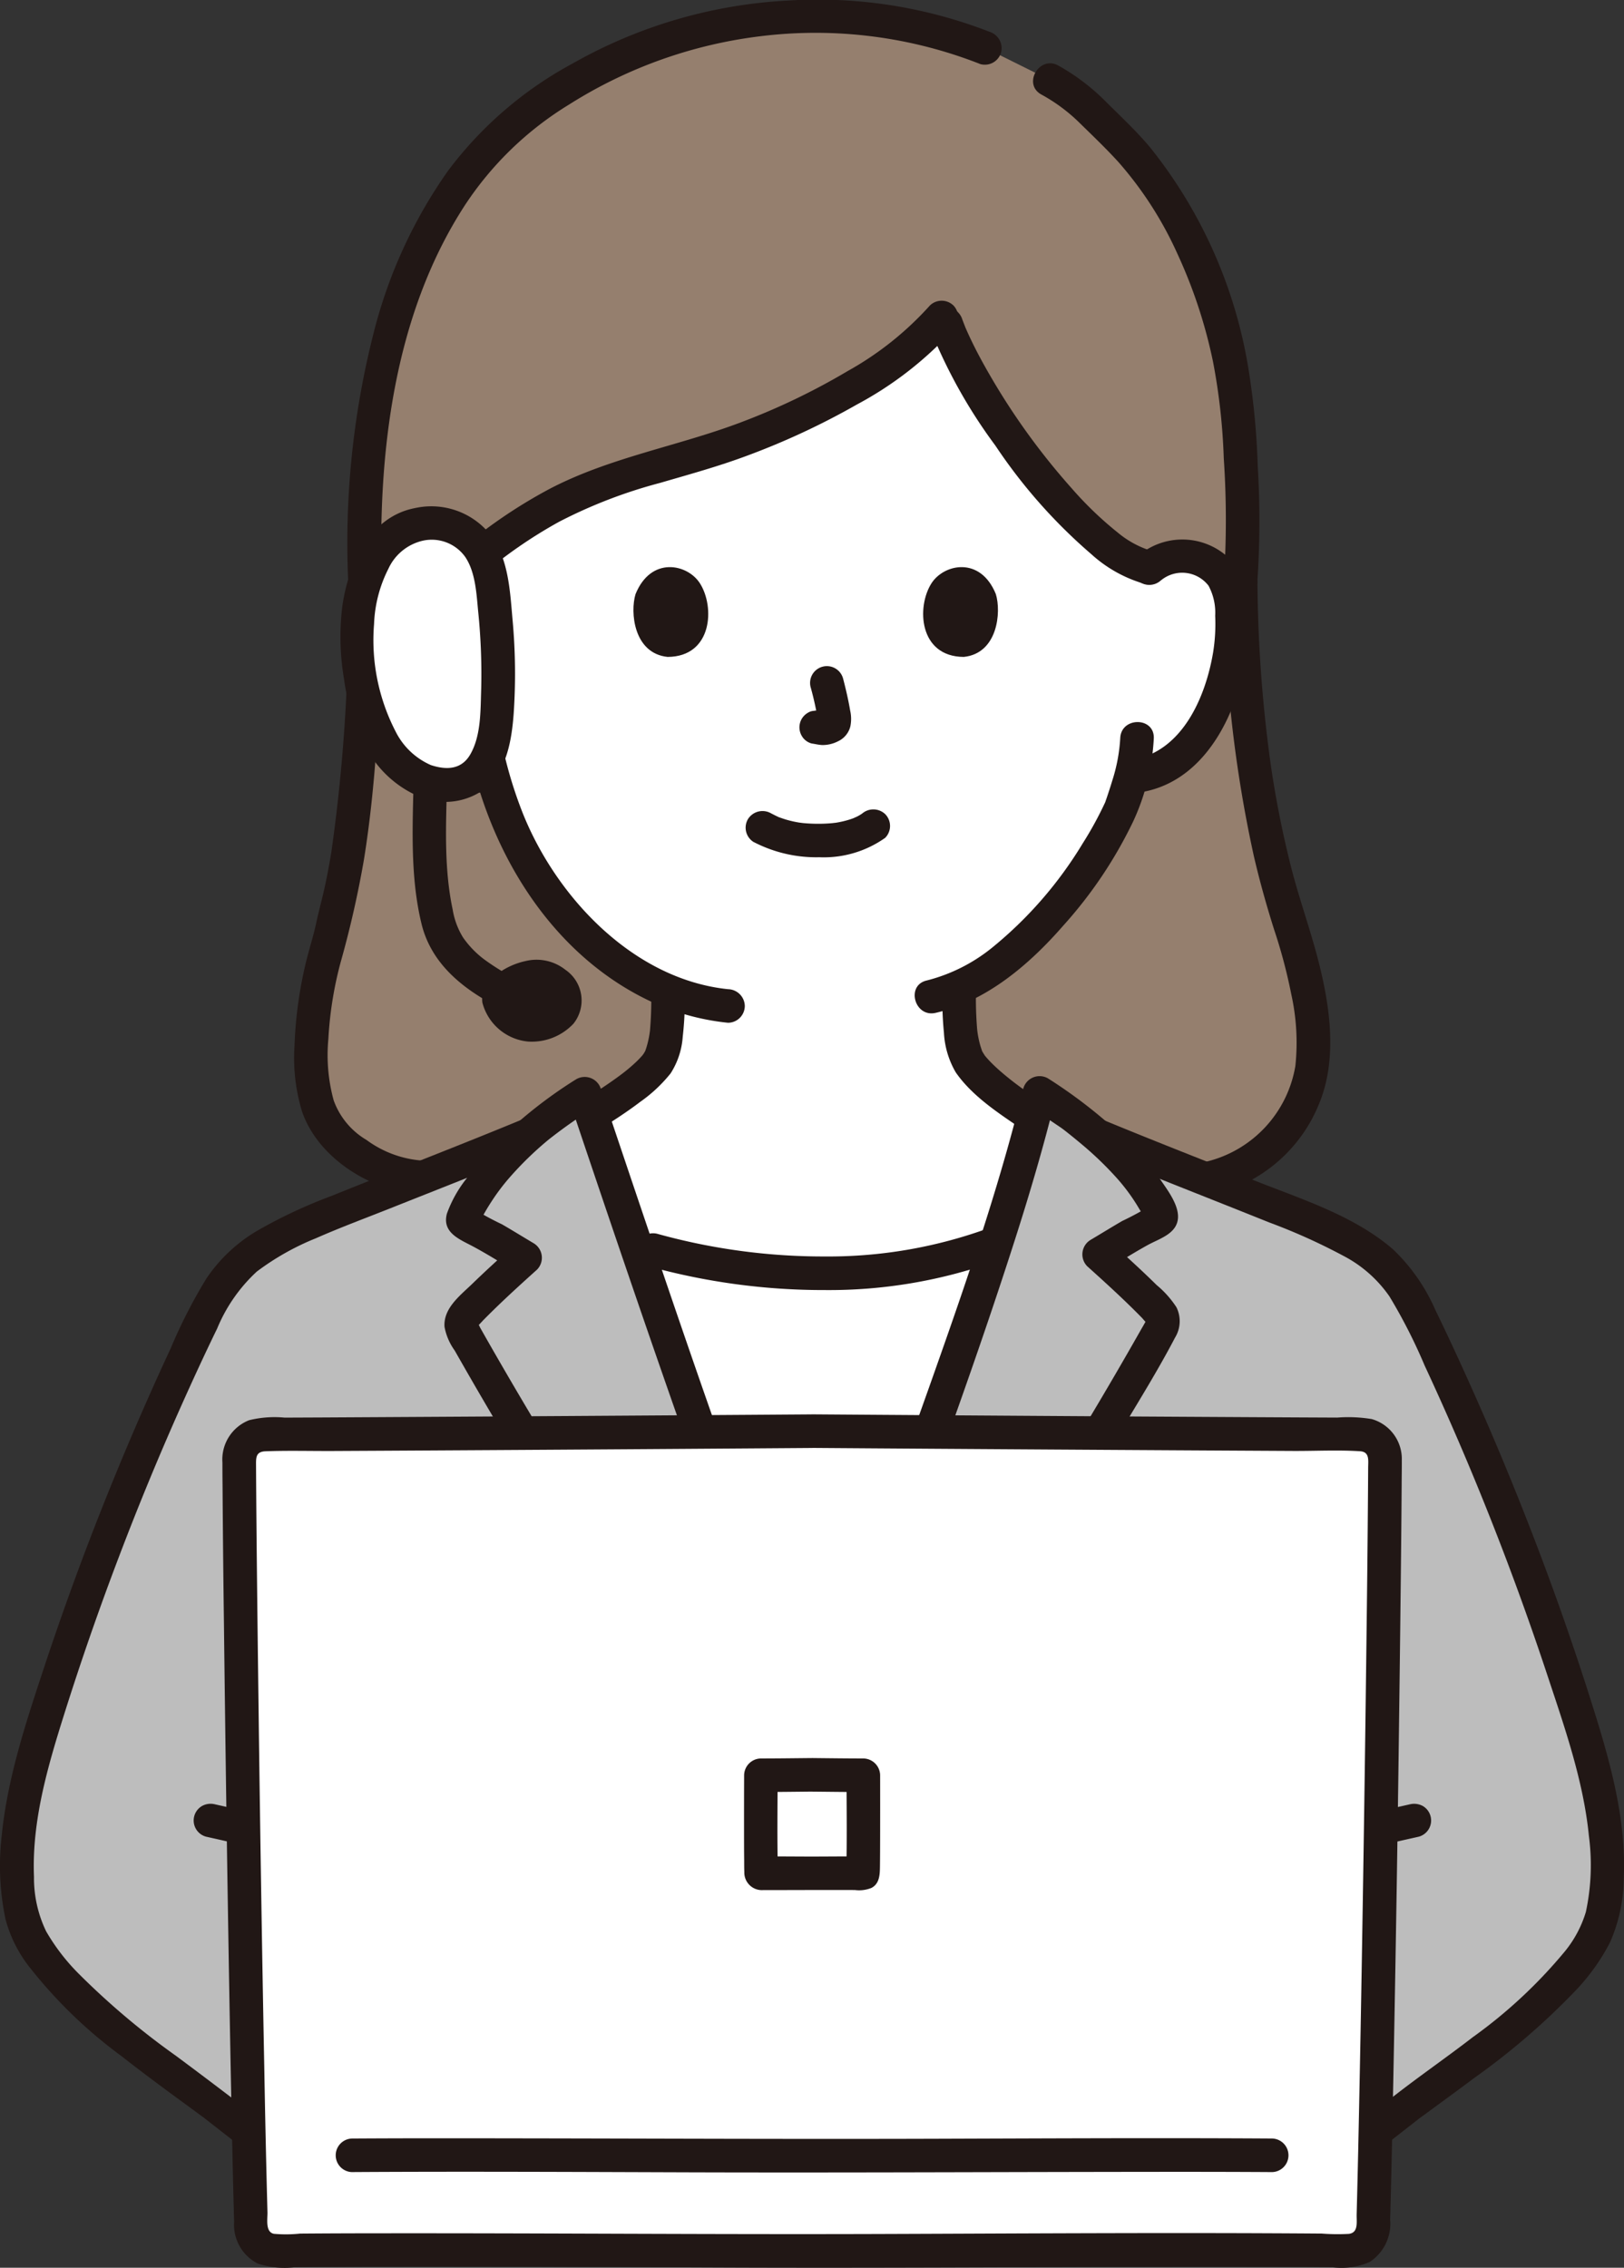
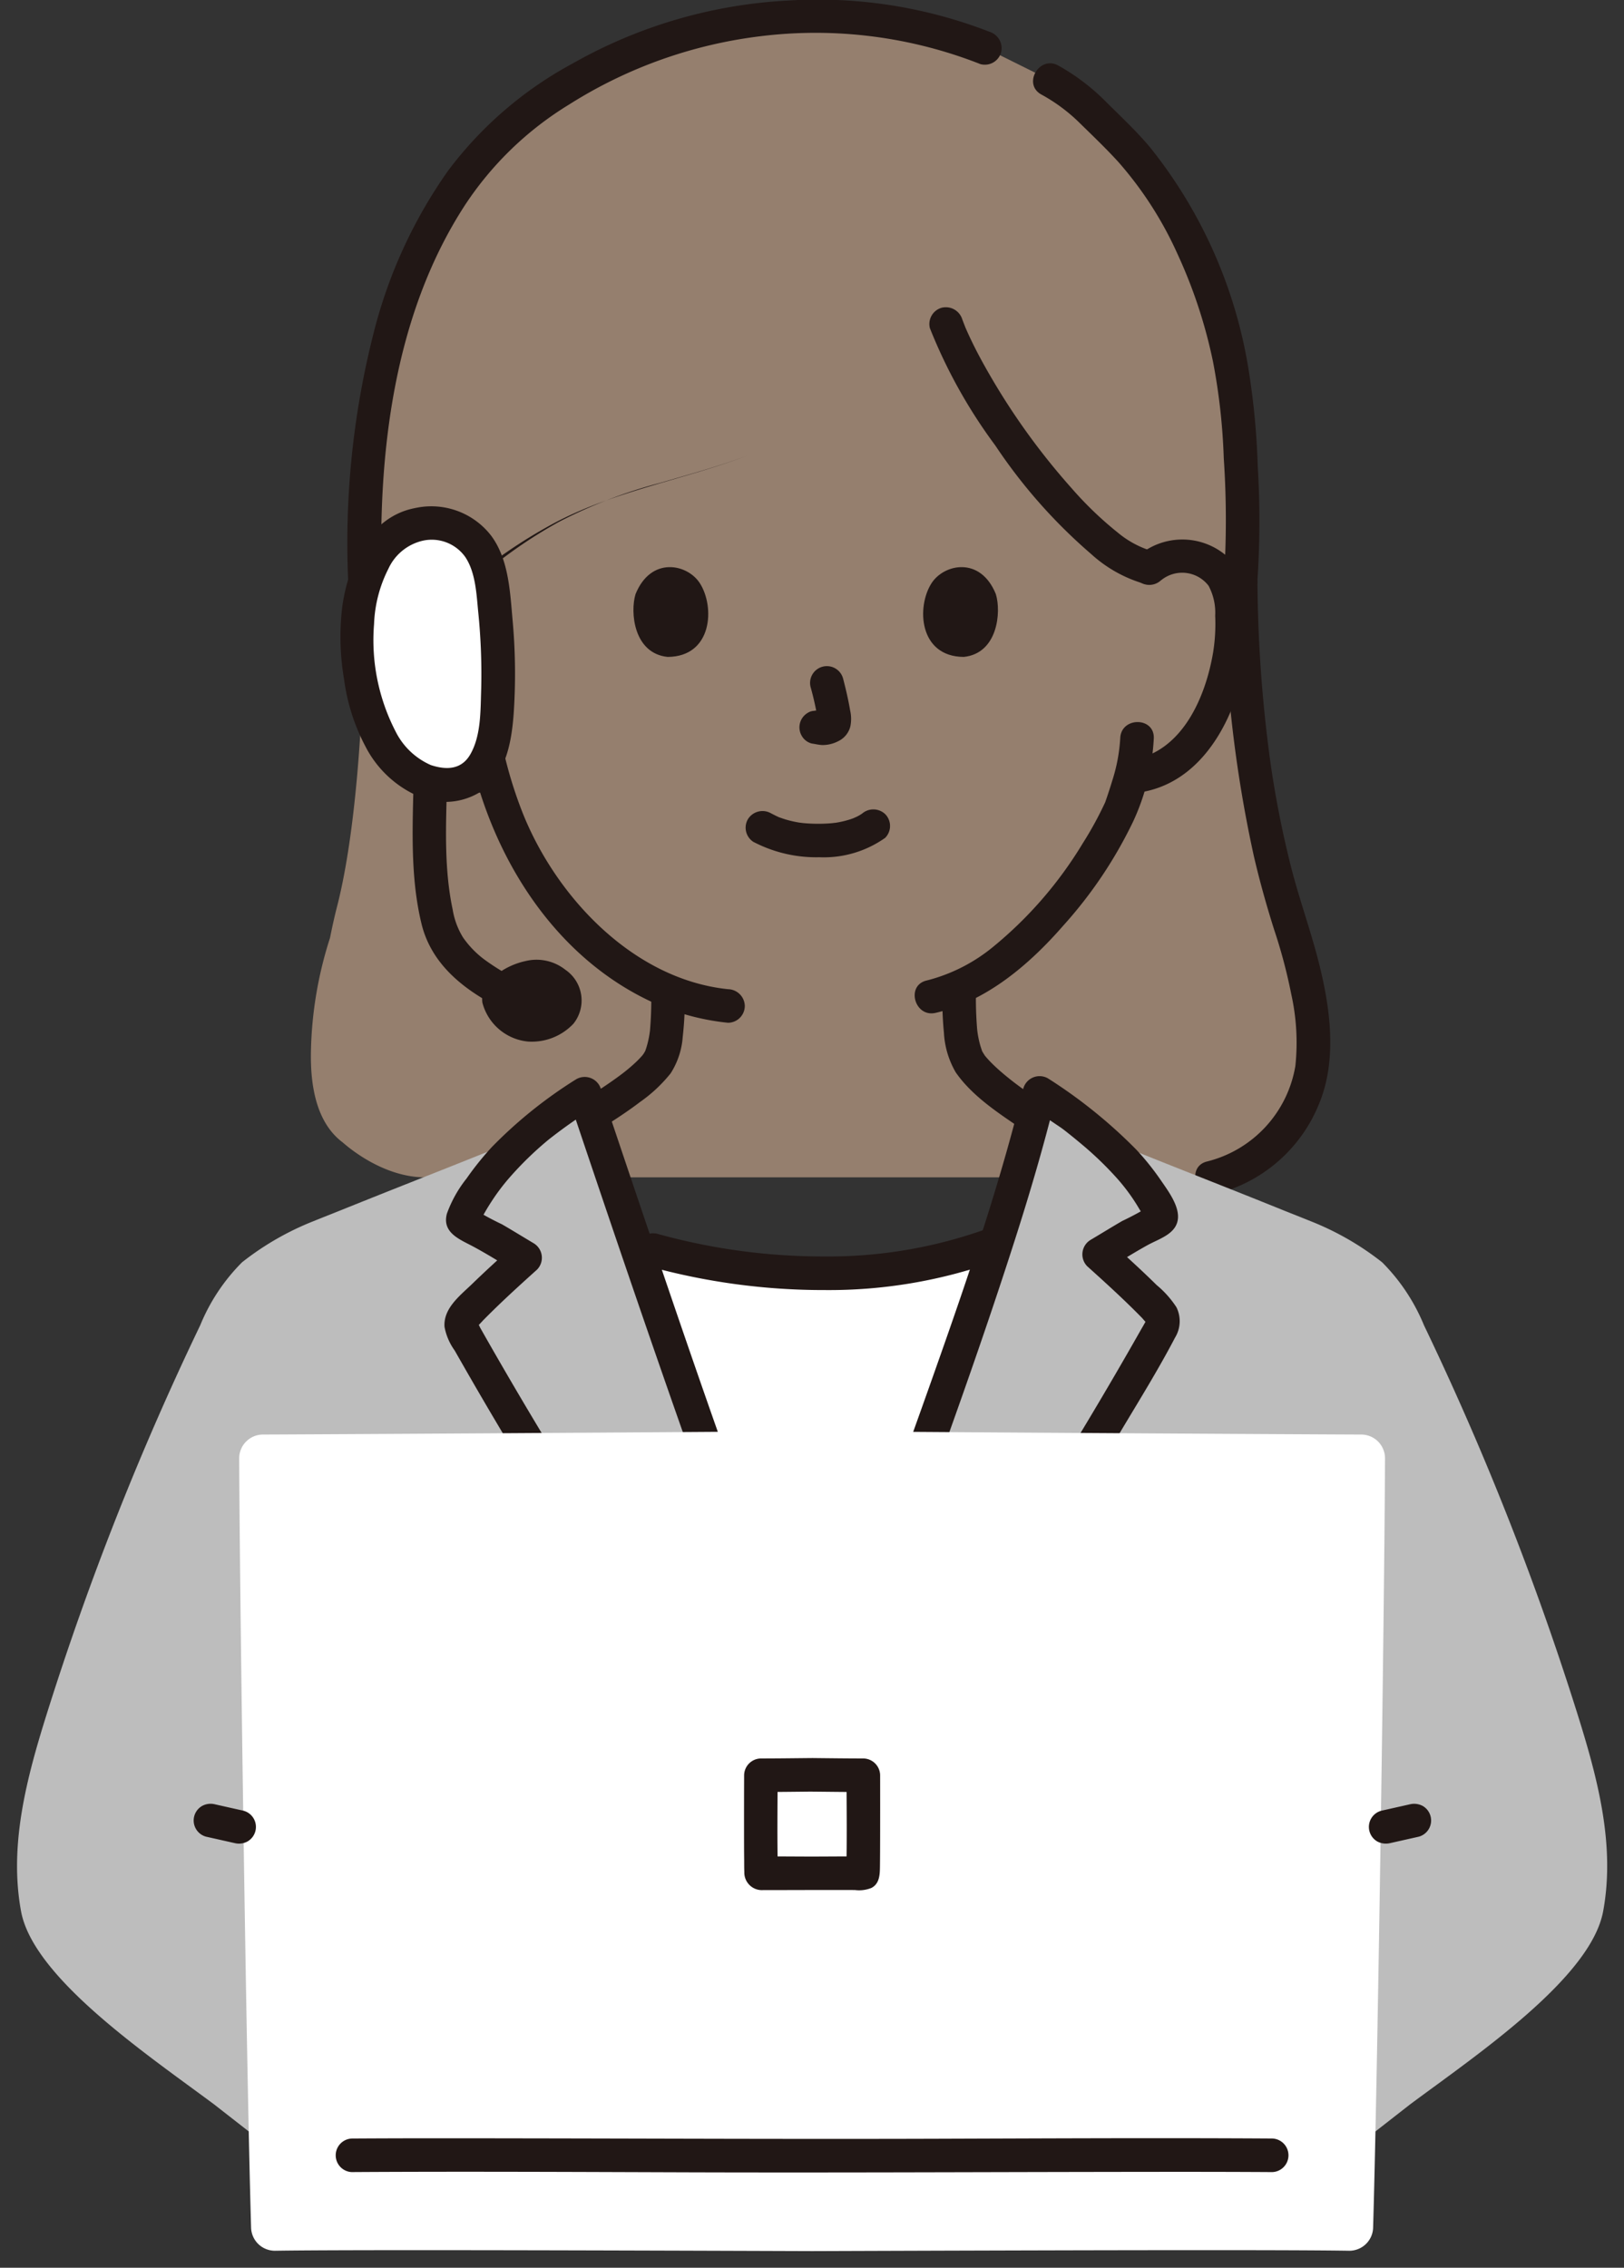
<svg xmlns="http://www.w3.org/2000/svg" width="144" height="201" viewBox="0 0 144 201">
  <rect x="0" y="0" width="144" height="201" fill="#333333" stroke="none" />
  <g id="img_onlinewomen" transform="translate(0.014)">
    <path id="パス_3370" data-name="パス 3370" d="M126.9,52.481a105.79,105.79,0,0,0-.2-14.278c-.653-9.161-4.753-19.391-10.654-25.076-2.551-2.458-3.29-3.605-6.068-5.111l-5.73-2.844C99.623,3.242,95.395,2.429,88.2,2.429a41.969,41.969,0,0,0-26.96,10.529C53.5,20.352,48.6,33.858,49.217,52.481h0c.006,13.572-1.03,23.362-2.483,28.924-.2.787-.4,1.685-.592,2.649A34.823,34.823,0,0,0,44.45,94.16c-.054,2.942.454,6.247,2.809,8.015,1.656,1.442,4.507,3.187,7.541,3.1h69.532a11.93,11.93,0,0,0,9-11.16,33.1,33.1,0,0,0-1.825-10.6c-1.5-4.656-4.4-14.118-4.606-31.032Z" transform="translate(-16.894 -0.923)" fill="#957f6e" />
-     <path id="パス_3371" data-name="パス 3371" d="M112.38,115.936c-2.663-1.8-5.2-3.776-5.736-5.109-.726-1.785-.669-4.173-.658-6.231,7.44-3.331,13.4-13.3,14.447-16.14.16-.484.485-1.4.774-2.48.386-.062.6-.095.6-.095a7.6,7.6,0,0,0,3.529-1.589,11.43,11.43,0,0,0,2.96-3.879,17.966,17.966,0,0,0,1.836-9.534,6,6,0,0,0-.63-2.415,4.252,4.252,0,0,0-3.056-2.029,4.474,4.474,0,0,0-3.565,1.032c-5.877-1.141-16.334-15.841-18.314-22.355-3.683,4.536-11.733,8.866-19.012,11.421-1.494.525-6.285,1.908-9.011,2.7a39.568,39.568,0,0,0-14.3,8.1,4.536,4.536,0,0,0-3.421-.9,4.254,4.254,0,0,0-3.052,2.032,6,6,0,0,0-.629,2.415,17.966,17.966,0,0,0,1.836,9.534,11.422,11.422,0,0,0,2.96,3.879,7.269,7.269,0,0,0,4.649,1.66A30.64,30.64,0,0,0,70.46,97.44a25.68,25.68,0,0,0,9.688,7.485,16.406,16.406,0,0,1-.652,5.9c-.528,1.3-3.166,3.218-6.009,4.979,0,0-2.922,21.432,18.415,21.432C116.183,137.239,112.38,115.936,112.38,115.936Z" transform="translate(-20.937 -17.142)" fill="#fff" />
-     <path id="パス_3372" data-name="パス 3372" d="M67.019,67.452a41.494,41.494,0,0,1,7.014-4.873,43.635,43.635,0,0,1,8.96-3.447c2.585-.753,5.191-1.468,7.714-2.412a65.763,65.763,0,0,0,9.747-4.543,31.742,31.742,0,0,0,8.55-6.662,1.528,1.528,0,0,0,0-2.1,1.5,1.5,0,0,0-2.1,0,28.272,28.272,0,0,1-7.275,5.8,60.032,60.032,0,0,1-9.463,4.545c-5.617,2.129-11.606,3.1-16.969,5.9a44.548,44.548,0,0,0-8.277,5.692,1.5,1.5,0,0,0,0,2.1,1.518,1.518,0,0,0,2.1,0Z" transform="translate(-24.47 -16.332)" fill="#211715" />
-     <path id="パス_3373" data-name="パス 3373" d="M46.8,82.27a150.884,150.884,0,0,1-1.474,23.871c-.206,1.278-.446,2.552-.744,3.812-.2.837-.419,1.668-.6,2.509-.255,1.192-.635,2.344-.921,3.53a36.981,36.981,0,0,0-1.009,7.37,16.3,16.3,0,0,0,.671,5.85c1.5,4.344,6.642,7.392,11.14,7.335a1.489,1.489,0,0,0,0-2.976,9.5,9.5,0,0,1-5.429-1.852,6.718,6.718,0,0,1-2.91-3.507,15.211,15.211,0,0,1-.471-5.438,32.944,32.944,0,0,1,1.1-6.846,89.957,89.957,0,0,0,2.059-9.081c.528-3.294.868-6.619,1.1-9.946.344-4.868.465-9.751.466-14.632a1.489,1.489,0,0,0-2.976,0Z" transform="translate(-15.951 -30.68)" fill="#211715" />
+     <path id="パス_3372" data-name="パス 3372" d="M67.019,67.452a41.494,41.494,0,0,1,7.014-4.873,43.635,43.635,0,0,1,8.96-3.447c2.585-.753,5.191-1.468,7.714-2.412c-5.617,2.129-11.606,3.1-16.969,5.9a44.548,44.548,0,0,0-8.277,5.692,1.5,1.5,0,0,0,0,2.1,1.518,1.518,0,0,0,2.1,0Z" transform="translate(-24.47 -16.332)" fill="#211715" />
    <path id="パス_3374" data-name="パス 3374" d="M173.337,82.272a114.164,114.164,0,0,0,2.653,24.273c.511,2.205,1.122,4.385,1.805,6.544a46.459,46.459,0,0,1,1.52,5.733,19.783,19.783,0,0,1,.361,6.333,10.519,10.519,0,0,1-7.812,8.471c-1.866.428-1.076,3.3.791,2.869a13.385,13.385,0,0,0,9.107-7.943c1.762-4.2.91-9.222-.253-13.477-.682-2.493-1.543-4.93-2.187-7.435a88.746,88.746,0,0,1-1.883-9.556,123.059,123.059,0,0,1-1.125-15.81,1.489,1.489,0,0,0-2.976,0Z" transform="translate(-64.829 -30.682)" fill="#211715" />
    <path id="パス_3375" data-name="パス 3375" d="M163.743,80.689a2.947,2.947,0,0,1,4.2.492,5.046,5.046,0,0,1,.587,2.662,15.834,15.834,0,0,1-.186,3.263c-.666,3.935-2.71,8.727-7.09,9.49a1.5,1.5,0,0,0-1.039,1.831,1.522,1.522,0,0,0,1.83,1.039c6.021-1.049,8.9-7.879,9.4-13.314.241-2.63.174-5.92-2.046-7.734a6.022,6.022,0,0,0-7.761.167,1.5,1.5,0,0,0,0,2.1,1.519,1.519,0,0,0,2.1,0Z" transform="translate(-60.794 -29.263)" fill="#211715" />
    <path id="パス_3376" data-name="パス 3376" d="M148.923,104.6a14.993,14.993,0,0,1-.7,3.735c-.142.478-.3.952-.457,1.426-.048.144-.1.288-.148.431-.1.291-.059.146-.02.062a31.5,31.5,0,0,1-2.008,3.673,35.639,35.639,0,0,1-7.958,9.176,15.11,15.11,0,0,1-5.869,2.967c-1.866.43-1.076,3.3.791,2.869,4.53-1.045,8.324-4.3,11.31-7.725a38.846,38.846,0,0,0,6.209-9.246A19.918,19.918,0,0,0,151.9,104.6c.066-1.915-2.911-1.913-2.976,0Z" transform="translate(-49.606 -39.164)" fill="#211715" />
    <path id="パス_3377" data-name="パス 3377" d="M62.551,78.588a6.021,6.021,0,0,0-7.761-.167c-2.222,1.814-2.289,5.1-2.046,7.735.5,5.434,3.377,12.265,9.4,13.314a1.531,1.531,0,0,0,1.83-1.039A1.5,1.5,0,0,0,62.932,96.6c-4.38-.763-6.425-5.554-7.09-9.49a15.878,15.878,0,0,1-.186-3.263,5.132,5.132,0,0,1,.587-2.662,2.943,2.943,0,0,1,4.2-.492,1.528,1.528,0,0,0,2.1,0,1.5,1.5,0,0,0,0-2.1Z" transform="translate(-19.987 -29.264)" fill="#211715" />
    <path id="パス_3378" data-name="パス 3378" d="M67.043,106.291c1.9,9,7.216,17.772,15.7,21.936a21.24,21.24,0,0,0,7.23,2.071,1.5,1.5,0,0,0,1.488-1.488,1.521,1.521,0,0,0-1.488-1.488c-8.346-.868-15.172-8.085-18.174-15.533a37.622,37.622,0,0,1-1.883-6.29C69.516,103.627,66.647,104.42,67.043,106.291Z" transform="translate(-25.433 -39.645)" fill="#211715" />
    <path id="パス_3379" data-name="パス 3379" d="M106.552,2.814A41.978,41.978,0,0,0,88.763.045,43.224,43.224,0,0,0,69.637,5.607a33.877,33.877,0,0,0-11.065,9.5,43.1,43.1,0,0,0-6.556,14.159A75.389,75.389,0,0,0,49.7,51.56c.062,1.91,3.038,1.919,2.976,0-.36-11.339,1.04-23.609,7.35-33.339a29.321,29.321,0,0,1,9.256-8.954A40.962,40.962,0,0,1,86.342,3.2a39.884,39.884,0,0,1,19.419,2.485,1.5,1.5,0,0,0,1.83-1.04,1.526,1.526,0,0,0-1.039-1.83Z" transform="translate(-18.837 0)" fill="#211715" />
    <path id="パス_3380" data-name="パス 3380" d="M167.5,55a78.336,78.336,0,0,0,.037-10.209,66.062,66.062,0,0,0-.892-9.068A42.14,42.14,0,0,0,158,16.512c-1.191-1.426-2.56-2.7-3.872-4.005a18.973,18.973,0,0,0-4.278-3.261c-1.679-.924-3.182,1.645-1.5,2.57a15.212,15.212,0,0,1,3.382,2.507c1.157,1.134,2.343,2.262,3.434,3.459a32.429,32.429,0,0,1,5.244,8.143,43.931,43.931,0,0,1,3.168,9.61,54.882,54.882,0,0,1,.946,8.514,81.055,81.055,0,0,1,0,10.949,1.5,1.5,0,0,0,1.488,1.488A1.518,1.518,0,0,0,167.5,55Z" transform="translate(-56.027 -3.438)" fill="#211715" />
    <path id="パス_3381" data-name="パス 3381" d="M132.848,45.794a45.8,45.8,0,0,0,5.8,10.39,47.149,47.149,0,0,0,8.507,9.624,11.869,11.869,0,0,0,4.744,2.639c1.867.4,2.666-2.466.791-2.869a8.65,8.65,0,0,1-3.178-1.674,31.616,31.616,0,0,1-4.092-3.927A60.708,60.708,0,0,1,138.192,50c-.523-.9-1.023-1.808-1.484-2.738q-.318-.641-.608-1.295c-.03-.068-.062-.137-.09-.206a.777.777,0,0,1-.047-.115c-.084-.213-.167-.427-.248-.642a1.529,1.529,0,0,0-1.831-1.039,1.5,1.5,0,0,0-1.039,1.83Z" transform="translate(-50.401 -16.688)" fill="#211715" />
    <path id="パス_3382" data-name="パス 3382" d="M134.665,140.34a31.239,31.239,0,0,0,.13,3.929,7.762,7.762,0,0,0,1.048,3.514c1.471,2.124,3.844,3.651,5.945,5.077a1.488,1.488,0,0,0,1.5-2.57c-1-.679-2-1.373-2.931-2.139-.41-.335-.811-.682-1.192-1.054-.166-.161-.329-.326-.484-.5-.078-.087-.154-.175-.23-.265-.151-.182.164.268-.04-.056-.09-.142-.18-.279-.256-.43s.081.241,0-.024c-.045-.14-.094-.278-.135-.419a8.6,8.6,0,0,1-.278-1.422,33.269,33.269,0,0,1-.1-3.646,1.489,1.489,0,0,0-2.976,0Z" transform="translate(-51.111 -52.734)" fill="#211715" />
    <path id="パス_3383" data-name="パス 3383" d="M88.978,140.7a32.428,32.428,0,0,1-.107,3.515,8.584,8.584,0,0,1-.321,1.517c-.034.107-.073.213-.109.32.087-.253.03-.055-.01.009s-.084.146-.131.218c-.023.035-.213.279-.085.124s-.058.062-.08.084c-.075.081-.149.164-.226.243-.169.175-.346.343-.527.506-.36.324-.752.641-1.088.892-1.04.776-2.13,1.488-3.232,2.17a1.488,1.488,0,1,0,1.5,2.569c1.178-.733,2.344-1.494,3.45-2.336a13.02,13.02,0,0,0,2.691-2.524,6.888,6.888,0,0,0,1.071-3.231,29.139,29.139,0,0,0,.177-4.075,1.489,1.489,0,0,0-2.976,0Z" transform="translate(-31.251 -52.872)" fill="#211715" />
    <path id="パス_3384" data-name="パス 3384" d="M25.986,250.5l-6.09-4.754c-5.929-4.409-16.03-11.215-17.116-17.112s.506-11.842,2.288-17.522a259.036,259.036,0,0,1,13.6-34.426,16.992,16.992,0,0,1,3.71-5.58,25.122,25.122,0,0,1,6.357-3.652c.833-.34,1.655-.658,2.425-.969,6.448-2.6,11.209-4.418,16.628-6.661.656-.58,1.349-1.146,2.074-1.705l2.9-1.929c3.686,10.959,7.933,23.614,11.9,34.663C67.4,198.5,70.49,206.6,73.273,214.3c3.061-8.544,5.311-14.59,8.324-22.983,3.975-11.073,8.717-23.828,11.494-35.186l2.792,1.892c.8.614,1.56,1.226,2.284,1.849,5.372,2.223,10.113,4.03,16.519,6.618.77.31,1.591.629,2.425.969a25.122,25.122,0,0,1,6.355,3.649,17.056,17.056,0,0,1,3.71,5.58,259.041,259.041,0,0,1,13.6,34.423c1.782,5.679,3.381,11.62,2.288,17.522s-11.187,12.707-17.116,17.112l-6.09,4.754Z" transform="translate(-0.927 -59.225)" fill="#bdbdbd" />
-     <path id="パス_3385" data-name="パス 3385" d="M48.325,158.384c-4,1.688-8.037,3.282-12.073,4.881q-3.417,1.355-6.827,2.728a44.679,44.679,0,0,0-6.566,3.066,13.977,13.977,0,0,0-4.562,4.258,46.175,46.175,0,0,0-3.186,6.226q-3.241,6.968-6.076,14.116-2.811,7.084-5.2,14.326c-1.588,4.812-3.2,9.689-3.7,14.756a22.963,22.963,0,0,0,.339,7.373,11.743,11.743,0,0,0,2.032,4.13,41.871,41.871,0,0,0,8.259,8.016c1.585,1.244,3.2,2.448,4.827,3.641.716.525,1.433,1.048,2.148,1.577.115.085.466.34.162.11l.047.037c.093.07.186.143.275.215L23.5,251.96l.485.379a1.537,1.537,0,0,0,2.1,0,1.5,1.5,0,0,0,0-2.1c-3.472-2.713-6.96-5.387-10.5-8.014a67.278,67.278,0,0,1-8.628-7.282,18.157,18.157,0,0,1-2.882-3.754A10.87,10.87,0,0,1,3,226.368c-.2-4.87,1.169-9.618,2.615-14.218q2.241-7.124,4.9-14.11,2.616-6.89,5.628-13.619c1-2.232,2.026-4.458,3.1-6.66a14.28,14.28,0,0,1,3.513-5.044,22.941,22.941,0,0,1,5.238-2.953c2.232-.984,4.535-1.833,6.8-2.735,3.968-1.578,7.941-3.132,11.886-4.76q1.579-.651,3.151-1.316a1.5,1.5,0,0,0,.534-2.036,1.528,1.528,0,0,0-2.036-.534Z" transform="translate(0 -60.01)" fill="#211715" />
-     <path id="パス_3386" data-name="パス 3386" d="M151.273,160.957c3.956,1.67,7.942,3.262,11.933,4.844q3.224,1.278,6.443,2.567a52.87,52.87,0,0,1,6.556,2.951,11.315,11.315,0,0,1,4.1,3.611,47.778,47.778,0,0,1,3.115,6.118q3.111,6.685,5.828,13.542,2.728,6.882,5.055,13.908c1.531,4.622,3.2,9.373,3.682,14.246a19.8,19.8,0,0,1-.269,6.733,10.129,10.129,0,0,1-1.876,3.513,43.369,43.369,0,0,1-8.166,7.6c-2.315,1.787-4.727,3.447-7.032,5.248l-5.183,4.049-.451.353a1.5,1.5,0,0,0,0,2.1,1.526,1.526,0,0,0,2.1,0l4.668-3.646,1.093-.854c.087-.068.174-.138.262-.2l.056-.043c-.316.238.124-.084.248-.172,1.463-1.08,2.936-2.145,4.39-3.237a62.494,62.494,0,0,0,9-7.762,18.588,18.588,0,0,0,3.008-4.2,14.255,14.255,0,0,0,1.24-5.711c.239-5.072-1.127-10.079-2.628-14.874q-2.274-7.268-4.984-14.391-2.728-7.18-5.867-14.195c-1.037-2.318-2.1-4.629-3.215-6.911a16.52,16.52,0,0,0-3.787-5.418c-3.511-3.019-8.22-4.464-12.448-6.152-4.112-1.641-8.238-3.249-12.333-4.93q-1.519-.624-3.032-1.26a1.539,1.539,0,0,0-2.036.534,1.5,1.5,0,0,0,.534,2.036Z" transform="translate(-57.111 -60.013)" fill="#211715" />
    <path id="パス_3387" data-name="パス 3387" d="M105.732,180.3a64.915,64.915,0,0,1-13.369-2.046l-1.5-.421c2.43,7.169,4.945,14.485,7.357,21.209,2.743,7.647,5.828,15.741,8.61,23.441,3.059-8.544,5.307-14.59,8.318-22.983,2.467-6.877,5.229-14.4,7.633-21.837l-.46.163c-4.477,1.781-11,2.5-15.582,2.494Q106.245,180.314,105.732,180.3Z" transform="translate(-34.482 -67.436)" fill="#fff" />
    <path id="パス_3388" data-name="パス 3388" d="M86.978,210.536q-11.253-16.065-20.85-33.054a1.657,1.657,0,0,1-.281-.786,1.371,1.371,0,0,1,.414-.911c1.662-1.732,3.49-3.4,5.282-5.011-1.741-1.029-3.394-2.1-5.067-2.879-.186-.086-.389-.192-.448-.376a.663.663,0,0,1,.1-.483,25.868,25.868,0,0,1,7.8-8.874l2.9-1.929c3.684,10.959,7.927,23.614,11.891,34.663,2.918,8.134,6.22,16.775,9.138,24.909" transform="translate(-24.99 -59.297)" fill="#bdbdbd" />
    <path id="パス_3389" data-name="パス 3389" d="M117.064,213.511c2.918-8.134,5.119-14.063,8.037-22.2,3.972-11.073,8.711-23.828,11.486-35.186l2.79,1.892c3.4,2.618,6.181,5.216,7.9,8.68a.663.663,0,0,1,.1.483c-.059.186-.262.29-.448.377-1.674.782-3.326,1.849-5.067,2.879,1.792,1.609,3.62,3.279,5.282,5.011a1.371,1.371,0,0,1,.414.911,1.657,1.657,0,0,1-.282.786q-9.583,16.965-20.85,33.054" transform="translate(-44.426 -59.259)" fill="#bdbdbd" />
    <path id="パス_3390" data-name="パス 3390" d="M87.364,208.878q-10.572-15.109-19.754-31.128-.33-.577-.658-1.154l-.291-.514c-.038-.068-.259-.572-.236-.368,0,.039.028.186-.01.218.213-.186.407-.421.605-.62q.409-.414.826-.82c1.252-1.223,2.549-2.4,3.851-3.571a1.5,1.5,0,0,0-.3-2.337c-.938-.558-1.867-1.132-2.811-1.679a26.016,26.016,0,0,1-2.6-1.417l.534.534-.1-.16.2.751c0,.112.155-.232.179-.279q.145-.271.3-.536c.2-.353.42-.7.644-1.042a18.98,18.98,0,0,1,1.4-1.86,29.9,29.9,0,0,1,3.571-3.491,45.671,45.671,0,0,1,3.964-2.794l-2.186-.89c5.189,15.443,10.434,30.861,16.1,46.138,1.658,4.473,3.32,8.944,4.932,13.433a1.527,1.527,0,0,0,1.83,1.039,1.5,1.5,0,0,0,1.04-1.83c-2.858-7.962-5.876-15.865-8.747-23.822-2.748-7.617-5.372-15.279-7.969-22.948q-2.167-6.4-4.313-12.8a1.5,1.5,0,0,0-2.186-.889,40.01,40.01,0,0,0-7.474,6,26.046,26.046,0,0,0-2.254,2.8,10.958,10.958,0,0,0-1.748,3.124c-.453,1.72,1.2,2.294,2.382,2.936,1.3.7,2.546,1.492,3.815,2.244l-.3-2.337c-1.23,1.1-2.454,2.217-3.642,3.367-1.075,1.041-2.576,2.162-2.465,3.813a5.175,5.175,0,0,0,.9,2.1q.657,1.155,1.32,2.306,1.178,2.046,2.386,4.082,5.013,8.471,10.443,16.689,3.067,4.645,6.262,9.205a1.526,1.526,0,0,0,2.035.534,1.5,1.5,0,0,0,.534-2.036Z" transform="translate(-24.092 -58.389)" fill="#211715" />
    <path id="パス_3391" data-name="パス 3391" d="M117.585,213c5.341-14.88,11.064-29.661,15.891-44.722,1.34-4.181,2.585-8.4,3.632-12.661l-2.186.889,2.056,1.393c.239.162.481.319.716.485-.179-.124.092.069.15.115l.424.334q.518.414,1.027.839a30.362,30.362,0,0,1,3.281,3.152,17.19,17.19,0,0,1,1.336,1.717q.306.453.585.924c.115.195.481.762.481.809l.2-.751-.1.16.534-.534a25.891,25.891,0,0,1-2.6,1.417c-.944.547-1.872,1.122-2.811,1.679a1.5,1.5,0,0,0-.3,2.337c1.121,1.007,2.238,2.021,3.326,3.063q.787.754,1.55,1.533c.034.034.317.389.4.414-.051-.015.007-.3,0-.294-.165.326-.358.64-.539.959q-2.294,4.046-4.689,8.04-4.717,7.874-9.789,15.533-2.911,4.393-5.934,8.711a1.5,1.5,0,0,0,.534,2.035,1.518,1.518,0,0,0,2.036-.534q5.614-8.021,10.843-16.3,2.644-4.193,5.185-8.449c1.654-2.771,3.377-5.537,4.873-8.4a2.776,2.776,0,0,0,.113-2.681,8.7,8.7,0,0,0-1.752-1.962c-1.317-1.3-2.685-2.542-4.059-3.775l-.3,2.337c1.187-.7,2.356-1.44,3.564-2.108,1.043-.576,2.621-1,2.688-2.434.054-1.144-.915-2.425-1.54-3.336a23.367,23.367,0,0,0-2.146-2.676,44.346,44.346,0,0,0-7.843-6.328,1.5,1.5,0,0,0-2.186.89c-1.879,7.657-4.373,15.152-6.979,22.587-2.615,7.459-5.318,14.888-8.022,22.315q-2.269,6.237-4.522,12.481a1.5,1.5,0,0,0,1.039,1.83A1.518,1.518,0,0,0,117.58,213Z" transform="translate(-43.512 -58.348)" fill="#211715" />
    <path id="パス_3392" data-name="パス 3392" d="M92,178.872a58.077,58.077,0,0,0,15.624,2.112,43.92,43.92,0,0,0,15.123-2.542,1.533,1.533,0,0,0,1.039-1.831,1.5,1.5,0,0,0-1.83-1.039,41.46,41.46,0,0,1-14.332,2.434A54.959,54.959,0,0,1,92.794,176,1.489,1.489,0,0,0,92,178.87Z" transform="translate(-34.515 -66.639)" fill="#211715" />
    <path id="パス_3393" data-name="パス 3393" d="M84.992,204.43c-20.736.15-41.373.27-48.7.3a2.109,2.109,0,0,0-2.1,2.114c.043,11.894.617,53.055,1.055,68.183a2.109,2.109,0,0,0,2.145,2.046c6.622-.1,27.132-.039,47.6.031,20.469-.07,40.979-.133,47.6-.031a2.109,2.109,0,0,0,2.145-2.046c.438-15.128,1.012-56.29,1.055-68.183a2.109,2.109,0,0,0-2.1-2.114C126.366,204.7,105.729,204.58,84.992,204.43Z" transform="translate(-12.997 -77.579)" fill="#fff" />
-     <path id="パス_3394" data-name="パス 3394" d="M84.075,202.03q-21.778.157-43.557.273l-3.215.014a9.392,9.392,0,0,0-3.143.229,3.738,3.738,0,0,0-2.371,3.747q0,1.042.012,2.086.042,6.138.124,12.276Q32.117,237,32.4,253.34q.127,7.293.285,14.586.062,2.833.141,5.664a3.859,3.859,0,0,0,2.08,3.7,7.492,7.492,0,0,0,3.3.332c13.237-.12,26.477-.013,39.713.031,15.193.05,30.385-.088,45.578-.062,2.234,0,4.472.01,6.708.032a6.2,6.2,0,0,0,3.315-.469,4.048,4.048,0,0,0,1.812-3.747c.116-4.171.2-8.343.282-12.516q.32-16.43.524-32.865.095-7.174.169-14.349.027-2.708.046-5.416c0-.719.018-1.438.012-2.157a3.676,3.676,0,0,0-2.669-3.658,12.725,12.725,0,0,0-3.059-.132l-3.268-.015q-4.3-.021-8.6-.046-11.215-.062-22.431-.14-6.131-.041-12.264-.086a1.489,1.489,0,0,0,0,2.976q21.334.154,42.667.268c1.962.01,3.965-.1,5.923.027.861.055.721.806.717,1.475q-.006,1.094-.014,2.187-.045,6.068-.124,12.136-.19,15.924-.466,31.846-.124,7.181-.279,14.36-.062,2.81-.136,5.62c-.019.688.18,1.631-.689,1.744a18.216,18.216,0,0,1-2.4-.026c-13.114-.1-26.23-.006-39.345.037-14.788.049-29.577-.082-44.365-.062q-3.444,0-6.889.027a11.948,11.948,0,0,1-2.324.018c-.779-.164-.55-1.326-.567-1.922q-.167-6.237-.276-12.477Q35.2,244.343,35,228.422q-.094-7.068-.168-14.136-.028-2.719-.048-5.44-.007-1.083-.013-2.167c0-.744-.076-1.342.83-1.377,1.992-.077,4-.017,5.994-.027q4.249-.021,8.5-.046,11.01-.062,22.021-.138,5.982-.04,11.962-.084A1.49,1.49,0,0,0,84.075,202.03Z" transform="translate(-12.081 -76.667)" fill="#211715" />
    <path id="パス_3395" data-name="パス 3395" d="M49.429,308.508c10.018-.062,20.037-.009,30.054.022,12.283.038,24.565-.019,36.847-.037,4.9-.007,9.807-.015,14.711.016a1.489,1.489,0,0,0,0-2.976c-10.018-.062-20.037-.009-30.054.022-12.283.038-24.565-.019-36.847-.037-4.9-.007-9.807-.015-14.711.016a1.489,1.489,0,0,0,0,2.976Z" transform="translate(-18.241 -115.986)" fill="#211715" />
    <path id="パス_3396" data-name="パス 3396" d="M112.35,251.189c-1.513.014-3.027.035-4.54.036a1.51,1.51,0,0,0-1.488,1.488q-.009,2.381-.007,4.762c0,.93,0,1.865.012,2.8,0,.335,0,.671.013,1.006a1.559,1.559,0,0,0,1.65,1.612c2.719,0,5.44-.019,8.159-.006a2.921,2.921,0,0,0,1.469-.19c.7-.372.738-1.143.748-1.834.012-.873.014-1.746.016-2.619q.006-2.766,0-5.531a1.51,1.51,0,0,0-1.488-1.488c-1.513,0-3.026-.022-4.539-.036a1.488,1.488,0,1,0,0,2.976c1.513.014,3.026.035,4.539.036L115.4,252.71c.011,2.9.051,5.8-.021,8.7l.2-.751h0l1.285-.737c-.5-.046-1.014-.014-1.514-.014-1,0-2,.011-3,.011-.978,0-1.956-.009-2.933-.011-.523,0-1.063-.033-1.585.014l1.285.737h0l.2.751c-.073-2.9-.033-5.8-.022-8.7l-1.488,1.488c1.513,0,3.026-.022,4.54-.036a1.488,1.488,0,0,0,0-2.976Z" transform="translate(-40.355 -95.364)" fill="#211715" />
    <path id="パス_3397" data-name="パス 3397" d="M197.483,261.218l2.542-.571a1.488,1.488,0,0,0,.355-2.719,1.612,1.612,0,0,0-1.146-.15l-2.542.571a1.488,1.488,0,0,0-.355,2.719A1.612,1.612,0,0,0,197.483,261.218Z" transform="translate(-74.234 -97.853)" fill="#211715" />
    <path id="パス_3398" data-name="パス 3398" d="M32.111,258.347l-2.542-.571a1.569,1.569,0,0,0-1.147.15,1.486,1.486,0,0,0,.355,2.717l2.542.571a1.569,1.569,0,0,0,1.147-.15,1.486,1.486,0,0,0-.356-2.717Z" transform="translate(-10.525 -97.851)" fill="#211715" />
    <path id="パス_3399" data-name="パス 3399" d="M107.272,118.546a12.033,12.033,0,0,0,5.8,1.341,9.424,9.424,0,0,0,5.845-1.722,1.5,1.5,0,0,0,0-2.1,1.526,1.526,0,0,0-2.1,0c.45-.35.1-.079-.02,0s-.236.144-.359.208c-.1.053-.542.228-.136.078-.165.062-.328.124-.5.18a8.617,8.617,0,0,1-1.386.316c.218-.032-.053,0-.137.012-.136.013-.272.025-.409.033q-.492.032-.985.027c-.294,0-.588-.012-.882-.032-.135-.009-.27-.02-.4-.033-.011,0-.5-.068-.2-.022a9.834,9.834,0,0,1-1.3-.288c-.181-.054-.358-.119-.537-.18-.382-.131.213.111-.131-.051q-.333-.157-.658-.329a1.521,1.521,0,0,0-2.036.534,1.5,1.5,0,0,0,.534,2.036Z" transform="translate(-40.44 -43.905)" fill="#211715" />
    <path id="パス_3400" data-name="パス 3400" d="M115.247,97.129a27.281,27.281,0,0,1,.642,2.934l-.053-.4a1.768,1.768,0,0,1,.011.4l.053-.4a.921.921,0,0,1-.045.182L116,99.5a.693.693,0,0,1-.062.117l.232-.3a.628.628,0,0,1-.1.094l.3-.233a1.935,1.935,0,0,1-.232.124l.356-.15a1.7,1.7,0,0,1-.392.114l.4-.053a1.585,1.585,0,0,1-.368,0l.4.053c-.139-.019-.275-.053-.414-.071a1.123,1.123,0,0,0-.593-.027,1.1,1.1,0,0,0-.553.177,1.488,1.488,0,0,0-.534,2.035,1.426,1.426,0,0,0,.889.682c.314.043.62.124.939.136a3,3,0,0,0,1.381-.328,1.989,1.989,0,0,0,1.1-1.312,3.3,3.3,0,0,0-.014-1.415c-.16-.945-.378-1.882-.62-2.809a1.489,1.489,0,1,0-2.87.791Z" transform="translate(-43.365 -36.161)" fill="#211715" />
    <path id="パス_3401" data-name="パス 3401" d="M90.7,83.423c-.49,1.593-.171,5.255,2.846,5.567,3.987-.024,4.2-4.452,2.856-6.534C95.308,80.751,92.077,80.042,90.7,83.423Z" transform="translate(-34.361 -30.764)" fill="#211715" />
    <path id="パス_3402" data-name="パス 3402" d="M138.362,83.424c.49,1.592.17,5.255-2.846,5.566-3.987-.024-4.2-4.452-2.857-6.534C133.758,80.751,136.99,80.042,138.362,83.424Z" transform="translate(-50.074 -30.764)" fill="#211715" />
    <path id="パス_3403" data-name="パス 3403" d="M59.078,106.532c-.006,5.027-.534,10.3.661,15.233,1,4.135,4.642,6.476,8.3,8.116a1.535,1.535,0,0,0,2.036-.534,1.5,1.5,0,0,0-.534-2.036,20.117,20.117,0,0,1-4.284-2.411,8.473,8.473,0,0,1-1.84-1.922,6.814,6.814,0,0,1-.911-2.458c-.967-4.542-.457-9.382-.451-13.989A1.489,1.489,0,0,0,59.078,106.532Z" transform="translate(-22.381 -39.897)" fill="#211715" />
    <path id="パス_3404" data-name="パス 3404" d="M76.269,138.016a3.294,3.294,0,0,1,.716,4.783,5.072,5.072,0,0,1-4.03,1.581,4.642,4.642,0,0,1-4.042-3.447c-.248-1.757,1.86-3.263,3.8-3.682A4.121,4.121,0,0,1,76.269,138.016Z" transform="translate(-26.153 -52.062)" fill="#211715" />
    <path id="パス_3405" data-name="パス 3405" d="M56.5,74.858c-4.1.725-5.8,6.267-5.463,10.988.315,4.47,1.5,9.246,5.394,11.5,1.539.7,3.865,1.045,5.219-.418s1.656-3.651,1.774-5.69A54.159,54.159,0,0,0,62.976,80.5c-.281-1.994-.687-3.459-2.181-4.722A5.36,5.36,0,0,0,56.5,74.858Z" transform="translate(-19.359 -28.38)" fill="#fff" />
    <path id="パス_3406" data-name="パス 3406" d="M55.208,72.53c-4.052.8-5.914,5.1-6.415,8.779a22.366,22.366,0,0,0,.168,6.4,17.692,17.692,0,0,0,1.9,5.952,9.572,9.572,0,0,0,4.633,4.38,5.92,5.92,0,0,0,6.158-.794C63.411,95.6,63.835,93,64,90.718a52.327,52.327,0,0,0-.1-8.288c-.223-2.507-.345-5.412-1.928-7.5a6.706,6.706,0,0,0-6.758-2.4,1.5,1.5,0,0,0-1.039,1.831A1.524,1.524,0,0,0,56,75.4a3.651,3.651,0,0,1,3.69,1.435c.95,1.387,1.013,3.387,1.175,5a54.2,54.2,0,0,1,.244,7.022c-.054,1.784-.033,3.871-.944,5.474-.781,1.376-2.108,1.426-3.5.973a6.319,6.319,0,0,1-3.124-2.957A17.622,17.622,0,0,1,51.619,82.8a11.733,11.733,0,0,1,1.271-4.9A4.455,4.455,0,0,1,56,75.4a1.5,1.5,0,0,0,1.039-1.83A1.519,1.519,0,0,0,55.208,72.53Z" transform="translate(-18.465 -27.488)" fill="#211715" />
  </g>
</svg>